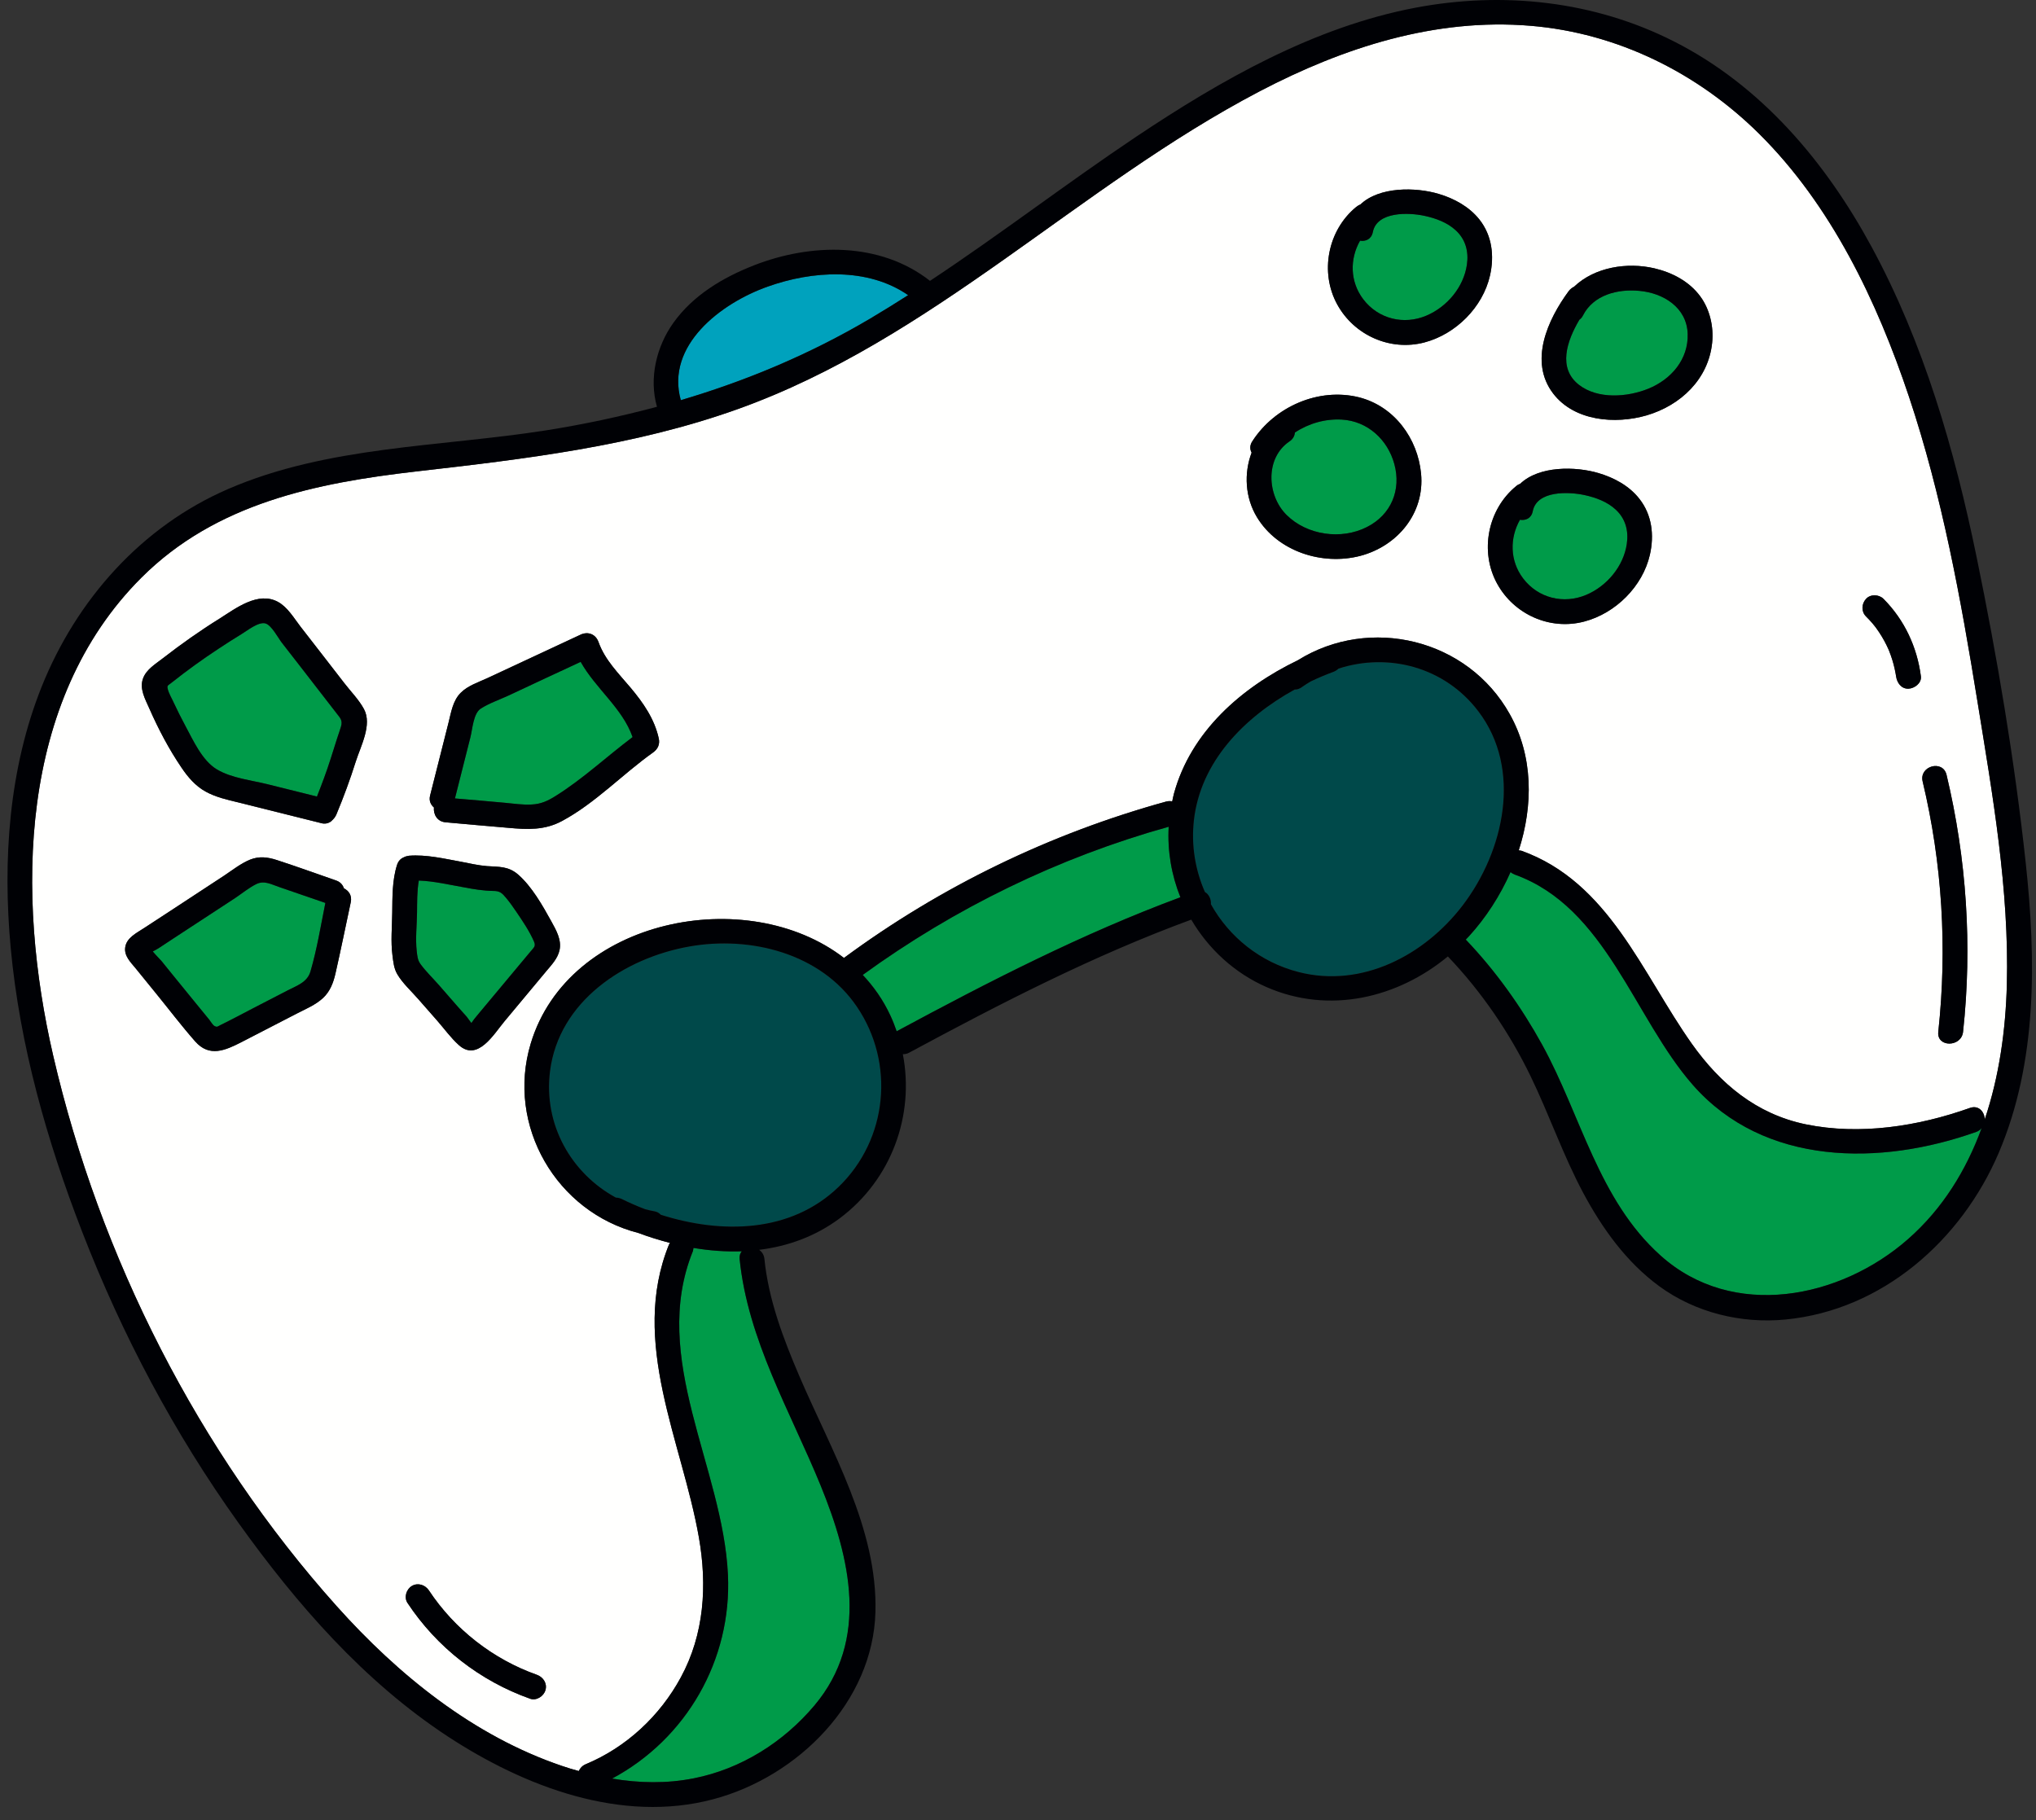
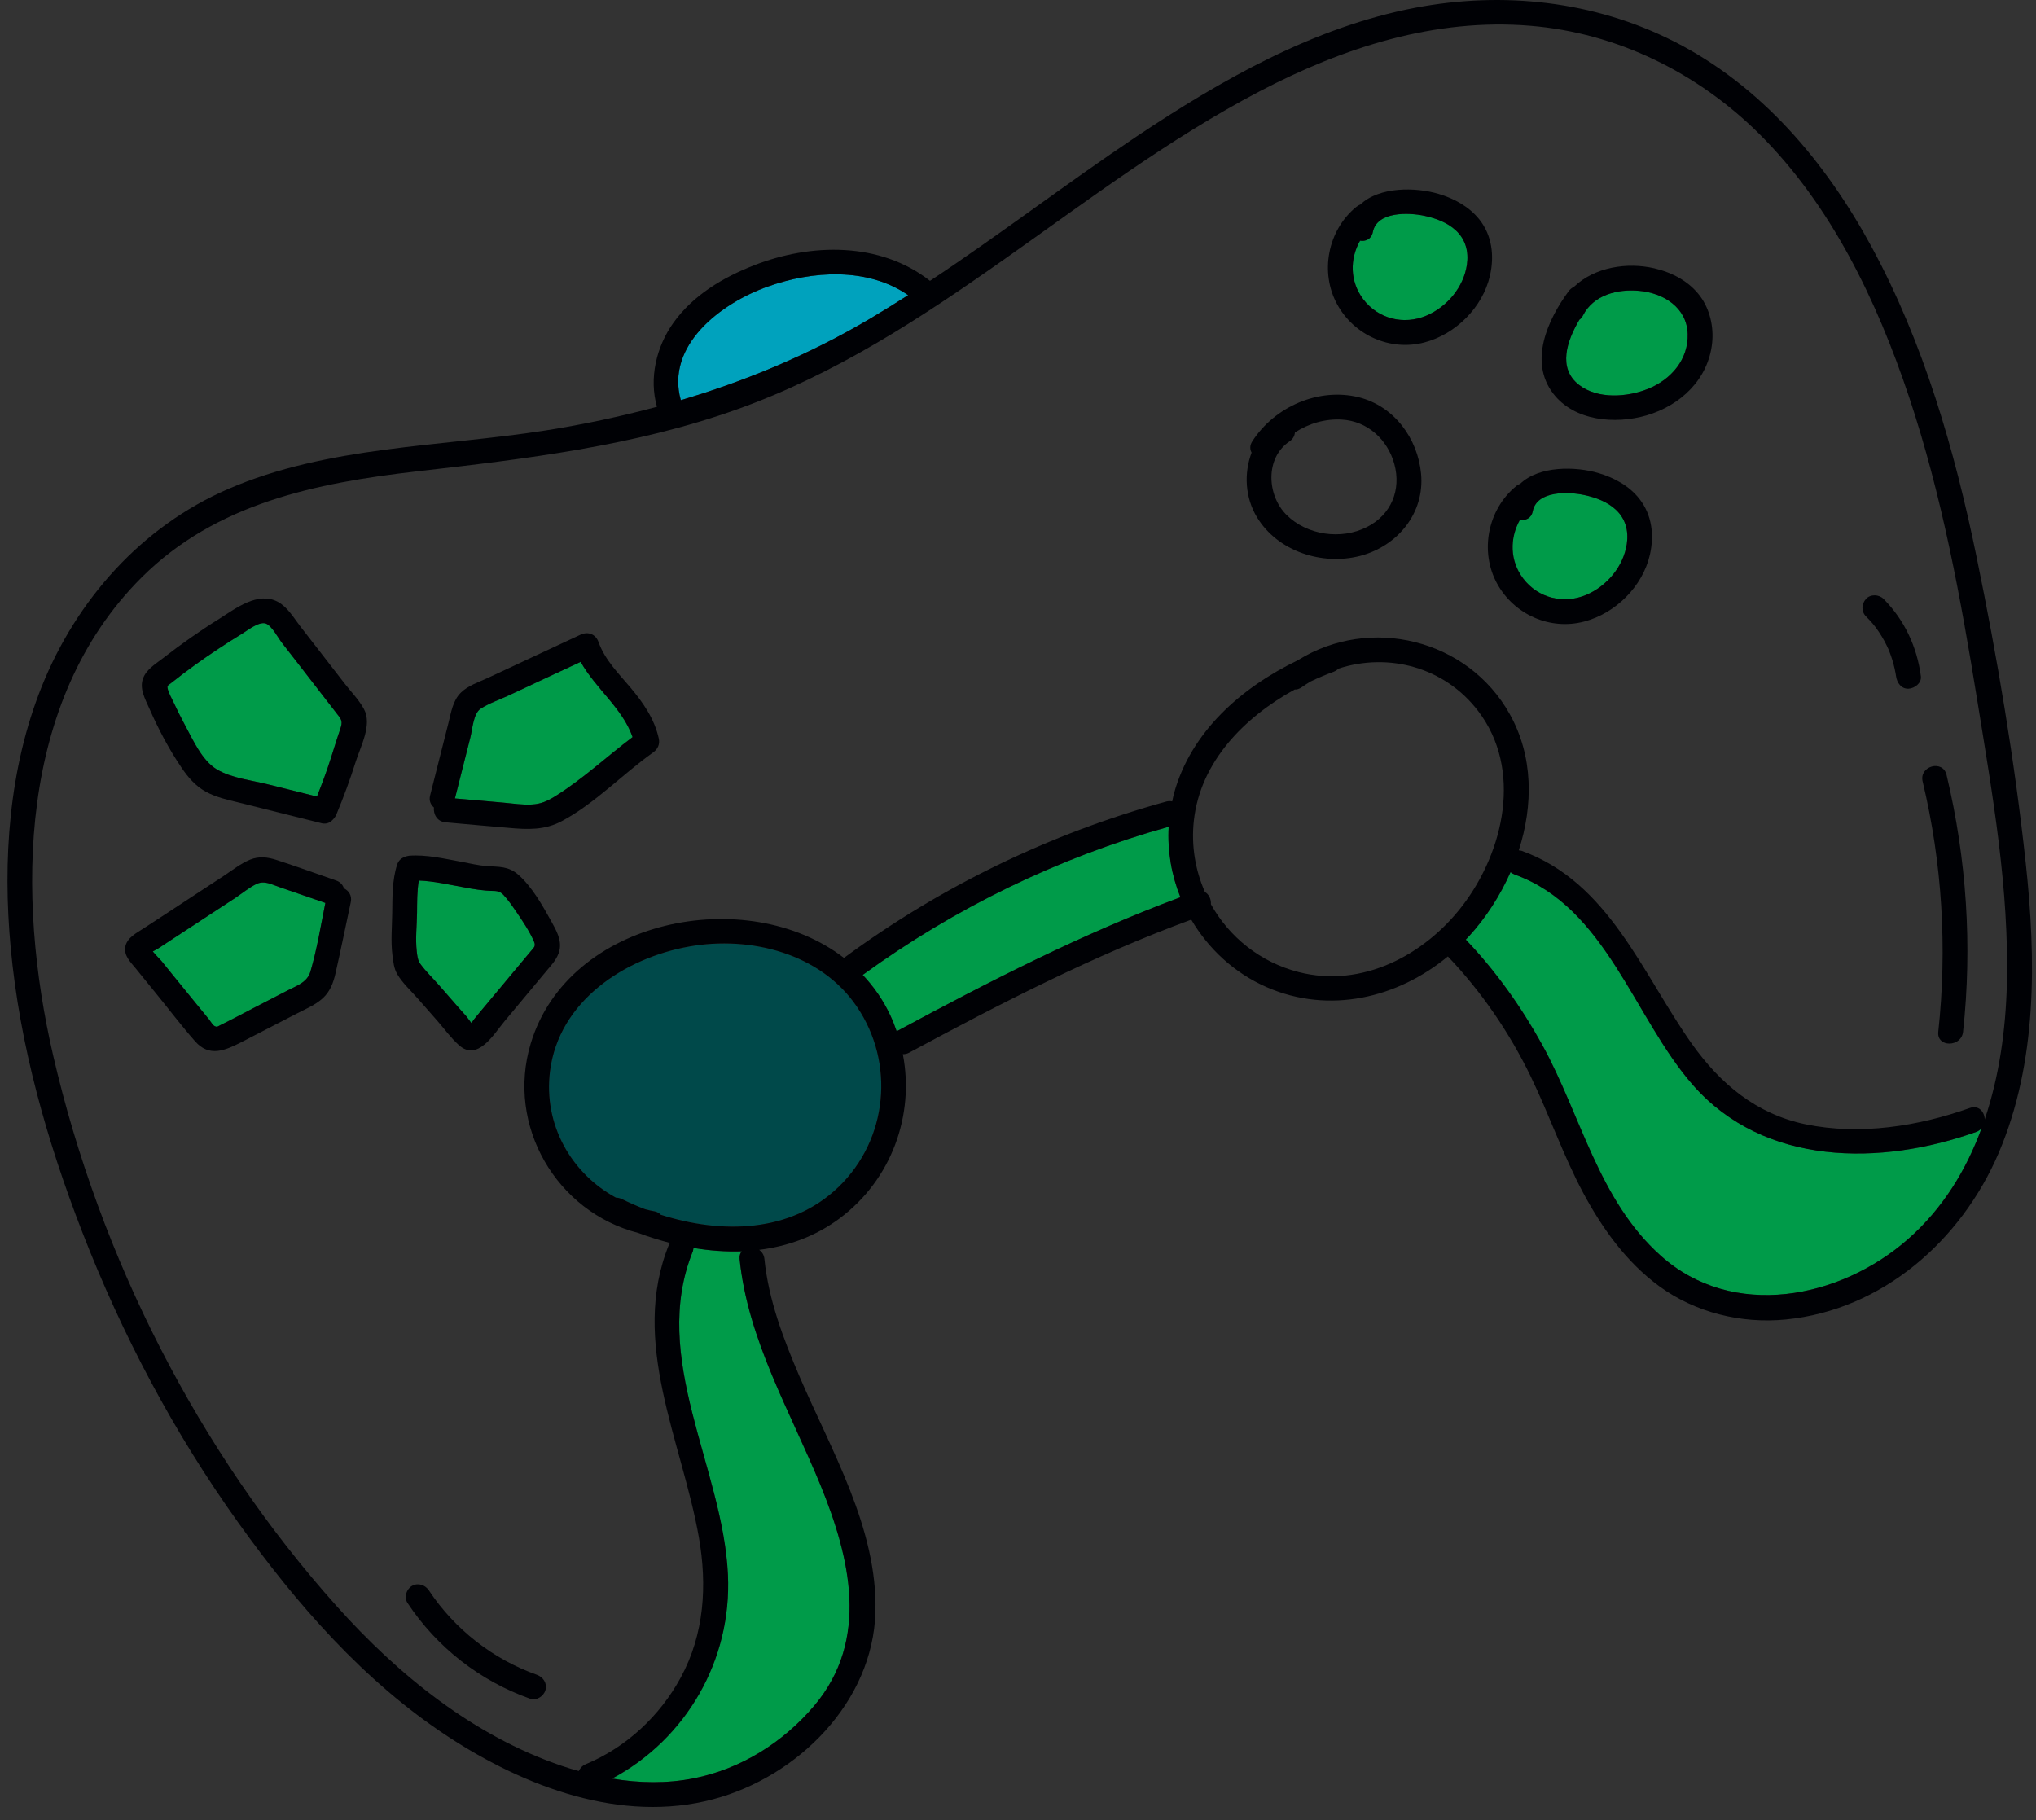
<svg xmlns="http://www.w3.org/2000/svg" width="151px" height="135px" viewBox="0 0 151 135" version="1.1">
  <rect x="0" y="0" width="151" height="135" fill="#333333" stroke="none" />
  <title>game1-items1-1</title>
  <g id="Page-1" stroke="none" stroke-width="1" fill="none" fill-rule="evenodd">
    <g id="game1-items1-1" transform="translate(0.555, 0)">
      <path d="M21.747,49.472 C21.278,48.872 20.809,48.262 20.34,47.662 C20.07,47.312 19.582,46.372 19.135,46.242 C18.615,46.092 17.766,46.792 17.356,47.032 C16.773,47.392 16.198,47.752 15.631,48.132 C14.449,48.912 13.294,49.742 12.189,50.622 C11.912,50.852 11.82,50.812 11.883,51.092 C11.96,51.432 12.184,51.792 12.332,52.122 C12.598,52.692 12.882,53.262 13.184,53.822 C13.768,54.902 14.429,56.402 15.519,57.062 C16.611,57.722 18.116,57.872 19.337,58.182 C20.542,58.482 21.747,58.782 22.952,59.082 C23.321,58.152 23.669,57.222 23.974,56.262 C24.132,55.772 24.285,55.272 24.443,54.782 C24.538,54.492 24.644,54.192 24.733,53.902 C24.876,53.422 24.678,53.262 24.387,52.882 C23.509,51.742 22.627,50.612 21.747,49.472 Z" id="Fill-2" fill="#009B49" />
      <path d="M18.458,65.572 C17.91,65.842 17.391,66.272 16.882,66.612 C15.771,67.332 14.661,68.062 13.55,68.792 C13.057,69.122 12.563,69.442 12.07,69.762 C11.782,69.952 11.494,70.142 11.206,70.332 C11.105,70.402 10.935,70.482 10.776,70.572 C10.995,70.842 11.286,71.122 11.423,71.282 C11.695,71.622 11.967,71.952 12.24,72.292 C12.845,73.032 13.45,73.772 14.056,74.522 C14.358,74.892 14.659,75.262 14.964,75.632 C15.078,75.772 15.212,76.032 15.37,76.112 C15.548,76.202 15.575,76.142 15.795,76.032 C16.613,75.632 17.414,75.202 18.222,74.782 C19.074,74.342 19.926,73.902 20.777,73.462 C21.47,73.102 22.236,72.862 22.472,72.052 C22.955,70.402 23.234,68.672 23.576,66.972 C22.443,66.582 21.309,66.192 20.176,65.802 C19.578,65.602 19.053,65.282 18.458,65.572 Z" id="Fill-3" fill="#009B49" />
      <path d="M37.753,67.652 C37.508,67.292 37.259,66.932 36.981,66.602 C36.676,66.232 36.512,66.082 36.028,66.082 C35.287,66.072 34.565,65.952 33.836,65.812 C32.748,65.622 31.624,65.352 30.506,65.312 C30.369,66.102 30.383,66.912 30.374,67.702 C30.363,68.642 30.245,69.622 30.353,70.562 C30.394,70.912 30.42,71.222 30.626,71.502 C31.026,72.052 31.537,72.542 31.985,73.052 C32.465,73.602 32.945,74.152 33.425,74.702 C33.639,74.942 33.852,75.182 34.065,75.422 C34.148,75.522 34.275,75.722 34.406,75.882 C34.488,75.762 34.569,75.642 34.61,75.592 C34.742,75.432 34.874,75.272 35.006,75.112 C35.323,74.732 35.64,74.352 35.958,73.972 C36.592,73.212 37.226,72.452 37.86,71.692 C38.177,71.312 38.496,70.932 38.812,70.552 C39.03,70.282 39.198,70.192 39.055,69.852 C38.723,69.082 38.223,68.342 37.753,67.652 Z" id="Fill-4" fill="#009B49" />
      <path d="M124.994,80.472 C120.626,75.492 118.554,67.302 111.792,64.872 C111.665,64.822 111.563,64.762 111.476,64.682 C110.702,66.442 109.638,68.082 108.385,69.452 L108.154,69.692 C110.371,72.012 112.277,74.692 113.821,77.492 C116.703,82.732 117.988,89.002 122.607,93.132 C127.958,97.932 135.929,96.332 140.963,91.902 C143.531,89.642 145.272,86.792 146.414,83.672 C146.315,83.792 146.194,83.892 146.024,83.952 C138.934,86.482 130.293,86.512 124.994,80.472 Z" id="Fill-5" fill="#009B49" />
-       <path d="M98.963,31.122 C97.737,31.052 96.502,31.402 95.483,32.082 C95.458,32.332 95.336,32.572 95.076,32.742 C93.251,33.982 93.411,36.752 94.86,38.192 C96.38,39.702 98.919,40.062 100.821,39.092 C102.625,38.182 103.384,36.332 102.854,34.412 C102.356,32.602 100.869,31.232 98.963,31.122 Z" id="Fill-6" fill="#009B49" />
      <path d="M63.965,23.642 C64.921,23.072 65.864,22.492 66.799,21.892 C63.787,19.812 59.699,20.072 56.369,21.262 C52.904,22.492 48.8,25.622 49.937,29.682 C54.808,28.242 59.493,26.282 63.965,23.642 Z" id="Fill-7" fill="#00A2BD" />
-       <path d="M109.075,52.742 C106.575,49.462 102.403,48.392 98.715,49.592 C98.623,49.682 98.509,49.762 98.365,49.822 C97.794,50.032 97.222,50.272 96.655,50.542 C96.429,50.672 96.204,50.822 95.987,50.972 C95.808,51.102 95.631,51.152 95.467,51.142 C91.717,53.212 88.466,56.502 87.987,60.872 C87.784,62.732 88.097,64.542 88.807,66.162 C89.108,66.332 89.278,66.702 89.253,67.072 C90.609,69.502 92.913,71.372 95.761,72.102 C100.446,73.302 105.087,70.862 107.912,67.172 C111,63.132 112.366,57.052 109.075,52.742 Z" id="Fill-8" fill="#00494A" />
      <path d="M54.457,92.812 C53.269,92.852 52.069,92.762 50.879,92.562 L50.837,92.792 C47.608,100.742 53.061,108.832 53.433,116.802 C53.728,123.132 50.339,128.982 44.841,131.922 C46.848,132.262 48.898,132.302 50.902,131.902 C54.401,131.212 57.553,129.222 59.845,126.502 C63.947,121.632 62.506,115.572 60.311,110.192 C58.067,104.702 54.902,99.382 54.298,93.372 C54.274,93.132 54.346,92.952 54.457,92.812 Z" id="Fill-9" fill="#009B49" />
      <path d="M50.578,70.202 C45.76,71.052 40.891,74.262 40.237,79.452 C39.737,83.422 41.815,87.032 45.124,88.832 C45.256,88.832 45.394,88.862 45.535,88.922 C46.101,89.202 46.693,89.462 47.297,89.692 C47.532,89.752 47.768,89.812 48.01,89.852 C48.211,89.892 48.346,89.992 48.453,90.102 C52.948,91.532 58.081,91.472 61.643,88.032 C65.289,84.512 65.838,78.842 62.991,74.662 C60.306,70.702 55.092,69.402 50.578,70.202 Z" id="Fill-10" fill="#00494A" />
      <path d="M63.429,72.312 C64.241,73.172 64.94,74.162 65.474,75.312 C65.656,75.702 65.809,76.092 65.947,76.492 C72.778,72.812 79.707,69.252 86.99,66.552 C86.329,64.912 86.02,63.122 86.121,61.322 C77.957,63.602 70.287,67.332 63.429,72.312 Z" id="Fill-11" fill="#009B49" />
      <path d="M37.152,51.592 C36.484,51.902 35.716,52.162 35.098,52.562 C34.552,52.912 34.485,54.082 34.336,54.672 C33.953,56.182 33.569,57.702 33.186,59.222 C34.409,59.322 35.632,59.432 36.855,59.542 C37.521,59.602 38.21,59.712 38.879,59.672 C39.562,59.642 40.078,59.402 40.648,59.042 C42.682,57.772 44.443,56.112 46.361,54.672 C45.617,52.532 43.616,51.072 42.51,49.092 C40.725,49.922 38.937,50.752 37.152,51.592 Z" id="Fill-12" fill="#009B49" />
      <path d="M121.014,21.572 C119.416,21.422 117.63,21.872 116.849,23.392 C116.777,23.542 116.685,23.642 116.582,23.712 C115.655,25.282 114.957,27.302 116.546,28.542 C117.951,29.632 120.138,29.462 121.692,28.832 C123.389,28.142 124.675,26.652 124.612,24.762 C124.548,22.812 122.82,21.732 121.014,21.572 Z" id="Fill-13" fill="#009B49" />
      <path d="M116.966,36.722 C115.784,36.462 113.424,36.372 113.121,37.922 C113.017,38.452 112.586,38.622 112.173,38.552 C111.408,39.902 111.409,41.592 112.414,42.912 C113.529,44.372 115.417,44.832 117.091,44.122 C118.624,43.472 119.855,42.002 120.098,40.342 C120.239,39.372 120.003,38.472 119.279,37.802 C118.647,37.212 117.794,36.902 116.966,36.722 Z" id="Fill-14" fill="#009B49" />
-       <path d="M145.036,76.532 C144.91,77.692 143.071,77.702 143.198,76.532 C143.871,70.312 143.492,64.042 142.038,57.962 C141.763,56.812 143.536,56.322 143.811,57.472 C145.301,63.712 145.727,70.152 145.036,76.532 Z M140.988,51.082 C140.447,51.102 140.131,50.632 140.069,50.162 C140.094,50.352 140.067,50.152 140.061,50.122 L140.033,49.952 C140.011,49.832 139.987,49.712 139.96,49.592 C139.911,49.372 139.855,49.162 139.79,48.952 C139.722,48.732 139.644,48.512 139.558,48.292 L139.524,48.212 L139.49,48.132 C139.445,48.032 139.398,47.932 139.349,47.832 C139.141,47.412 138.899,47.012 138.627,46.632 L138.53,46.502 L138.524,46.492 L138.523,46.492 L138.314,46.232 C138.162,46.062 138.003,45.882 137.838,45.722 C137.475,45.362 137.5,44.792 137.838,44.422 C138.173,44.052 138.798,44.082 139.138,44.422 C140.691,45.982 141.625,47.992 141.908,50.162 C141.974,50.672 141.433,51.062 140.988,51.082 Z M126.427,25.422 C126.152,28.122 124.091,30.072 121.557,30.812 C119.237,31.482 116.211,31.242 114.639,29.192 C112.815,26.812 114.228,23.712 115.781,21.602 C115.892,21.452 116.036,21.342 116.192,21.262 C117.711,19.812 120.118,19.432 122.142,19.902 C123.464,20.212 124.729,20.872 125.545,21.982 C126.259,22.952 126.548,24.232 126.427,25.422 Z M121.808,41.152 C121.27,43.502 119.263,45.492 116.937,46.102 C114.407,46.772 111.737,45.582 110.48,43.292 C109.173,40.912 109.773,37.802 111.874,36.072 C111.972,35.982 112.08,35.922 112.192,35.882 C113.593,34.542 116.294,34.582 118.004,35.092 C119.154,35.432 120.27,36.032 121.024,36.992 C121.966,38.182 122.141,39.692 121.808,41.152 Z M105.078,25.402 C102.548,26.062 99.878,24.872 98.621,22.582 C97.314,20.202 97.914,17.092 100.015,15.362 C100.113,15.282 100.221,15.212 100.333,15.172 C101.734,13.832 104.435,13.872 106.145,14.382 C107.295,14.722 108.411,15.332 109.165,16.282 C110.107,17.472 110.282,18.982 109.949,20.442 C109.411,22.802 107.404,24.792 105.078,25.402 Z M100.325,41.232 C97.511,41.962 94.211,40.912 92.667,38.362 C91.788,36.912 91.688,35.112 92.271,33.572 C92.14,33.332 92.125,33.032 92.323,32.732 C93.978,30.162 97.243,28.722 100.246,29.472 C102.86,30.142 104.589,32.522 104.839,35.132 C105.118,38.062 103.098,40.502 100.325,41.232 Z M47.881,55.812 C45.6,57.432 43.607,59.562 41.135,60.892 C39.842,61.592 38.562,61.532 37.146,61.402 C35.594,61.272 34.042,61.132 32.491,60.992 C31.858,60.942 31.577,60.382 31.627,59.892 C31.391,59.692 31.245,59.392 31.344,59.002 C31.798,57.202 32.252,55.412 32.707,53.612 C32.904,52.832 33.031,51.952 33.63,51.372 C34.152,50.852 34.934,50.602 35.583,50.302 C37.883,49.222 40.19,48.162 42.488,47.082 C43.051,46.812 43.627,47.032 43.838,47.632 C44.307,48.952 45.333,49.962 46.215,51.012 C47.154,52.132 47.983,53.322 48.303,54.772 C48.398,55.202 48.233,55.562 47.881,55.812 Z M40.941,70.482 C40.804,71.102 40.347,71.572 39.953,72.042 C38.923,73.272 37.892,74.512 36.861,75.752 C36.075,76.692 34.861,78.792 33.459,77.502 C32.884,76.982 32.399,76.312 31.885,75.722 C31.405,75.172 30.925,74.632 30.445,74.082 C29.938,73.502 29.306,72.932 28.911,72.262 C28.656,71.832 28.615,71.342 28.552,70.862 C28.416,69.812 28.523,68.752 28.535,67.702 C28.55,66.532 28.529,65.282 28.892,64.152 C28.984,63.862 29.169,63.682 29.386,63.592 C29.498,63.532 29.628,63.492 29.778,63.472 C31.069,63.372 32.4,63.692 33.663,63.922 C34.287,64.042 34.928,64.192 35.563,64.242 C36.454,64.302 37.144,64.242 37.865,64.862 C38.897,65.762 39.682,67.162 40.335,68.342 C40.692,68.992 41.111,69.712 40.941,70.482 Z M39.259,124.222 C39.729,124.392 40.041,124.852 39.901,125.352 C39.776,125.812 39.238,126.162 38.77,126.002 C35.045,124.682 31.846,122.192 29.665,118.892 C29.39,118.472 29.584,117.872 29.995,117.632 C30.44,117.372 30.979,117.552 31.253,117.962 C33.156,120.842 36.005,123.072 39.259,124.222 Z M25.829,56.492 C25.409,57.822 24.931,59.122 24.392,60.412 C24.312,60.602 24.187,60.752 24.038,60.882 L23.973,60.942 C23.776,61.072 23.535,61.132 23.261,61.052 C21.221,60.542 19.181,60.032 17.14,59.522 C16.308,59.322 15.451,59.132 14.692,58.712 C13.935,58.292 13.381,57.642 12.903,56.932 C11.973,55.562 11.189,54.072 10.521,52.552 C10.213,51.852 9.767,51.082 10.057,50.312 C10.305,49.642 10.994,49.242 11.53,48.822 C12.883,47.772 14.282,46.782 15.732,45.882 C16.931,45.122 18.589,43.842 20.058,44.642 C20.776,45.032 21.241,45.842 21.727,46.472 C22.256,47.152 22.784,47.832 23.311,48.512 C23.869,49.232 24.426,49.952 24.983,50.672 C25.461,51.292 26.066,51.902 26.437,52.592 C27.064,53.752 26.194,55.342 25.829,56.492 Z M25.461,66.912 C25.083,68.672 24.727,70.442 24.326,72.202 C24.169,72.892 23.925,73.542 23.394,74.032 C22.839,74.542 22.11,74.842 21.45,75.182 C20.087,75.882 18.725,76.592 17.362,77.292 C16.153,77.912 14.973,78.442 13.919,77.242 C12.915,76.102 11.991,74.882 11.031,73.702 C10.516,73.072 10.002,72.442 9.487,71.802 C9.124,71.362 8.646,70.902 8.731,70.272 C8.83,69.542 9.6,69.192 10.154,68.822 C10.812,68.392 11.471,67.962 12.129,67.532 C13.445,66.662 14.761,65.802 16.077,64.942 C16.693,64.532 17.308,64.042 17.992,63.762 C18.665,63.492 19.298,63.572 19.976,63.792 C21.453,64.272 22.914,64.802 24.382,65.312 C24.695,65.422 24.87,65.642 24.953,65.892 C25.303,66.062 25.565,66.422 25.461,66.912 Z M141.024,29.422 C138.656,22.342 135.256,15.212 129.891,9.902 C125.332,5.392 119.377,2.442 112.954,1.912 C105.882,1.322 99.089,3.522 92.887,6.762 C79.441,13.792 68.607,25.182 54.138,30.352 C46.472,33.092 38.408,34.042 30.368,34.962 C22.879,35.822 15.469,37.322 9.936,42.842 C0.767,51.992 0.651,66.472 3.39,78.302 C6.852,93.262 14.164,107.682 24.405,119.122 C28.976,124.232 34.549,128.752 41.12,130.982 C41.533,131.122 41.95,131.252 42.371,131.362 C42.462,131.152 42.632,130.962 42.895,130.852 C45.899,129.602 48.39,127.272 49.935,124.422 C51.679,121.212 51.903,117.602 51.28,114.042 C50.033,106.922 46.126,99.542 49.064,92.302 L49.139,92.192 C48.341,91.982 47.554,91.742 46.788,91.452 C40.726,89.902 36.967,83.502 38.806,77.402 C41.6,68.122 54.852,65.512 62.038,71.052 C69.219,65.752 77.337,61.822 85.941,59.452 C86.104,59.412 86.249,59.412 86.382,59.442 C86.424,59.252 86.457,59.062 86.509,58.872 C87.763,54.272 91.515,50.992 95.702,48.972 C101.041,45.642 108.298,47.382 111.418,52.972 C113.165,56.092 113.162,59.732 112.084,63.072 L112.281,63.102 C118.778,65.432 121.228,72.202 124.914,77.412 C127.026,80.392 129.707,82.632 133.356,83.392 C137.382,84.222 141.708,83.542 145.535,82.182 C146.203,81.942 146.633,82.482 146.642,83.032 C147.721,79.832 148.195,76.392 148.283,73.042 C148.467,65.982 147.225,58.972 146.103,52.032 C144.871,44.412 143.479,36.772 141.024,29.422 Z" id="Fill-15" fill="#FFFFFE" />
      <path d="M105.107,16.012 C103.925,15.752 101.565,15.672 101.262,17.212 C101.158,17.742 100.727,17.922 100.314,17.852 C99.549,19.192 99.55,20.882 100.555,22.202 C101.67,23.662 103.558,24.122 105.232,23.412 C106.765,22.762 107.996,21.302 108.239,19.632 C108.38,18.662 108.143,17.762 107.42,17.092 C106.788,16.502 105.935,16.192 105.107,16.012 Z" id="Fill-16" fill="#009B49" />
      <path d="M148.283,73.042 C148.195,76.392 147.721,79.832 146.642,83.032 C146.633,82.482 146.203,81.942 145.535,82.182 C141.708,83.542 137.382,84.222 133.356,83.392 C129.707,82.632 127.026,80.392 124.914,77.412 C121.228,72.202 118.778,65.432 112.281,63.102 L112.084,63.072 C113.162,59.732 113.165,56.092 111.418,52.972 C108.298,47.382 101.041,45.642 95.702,48.972 C91.515,50.992 87.763,54.272 86.509,58.872 C86.457,59.062 86.424,59.252 86.382,59.442 C86.249,59.412 86.104,59.412 85.941,59.452 C77.337,61.822 69.219,65.752 62.038,71.052 C54.852,65.512 41.6,68.122 38.806,77.402 C36.967,83.502 40.726,89.902 46.788,91.452 C47.554,91.742 48.341,91.982 49.139,92.192 L49.064,92.302 C46.126,99.542 50.033,106.922 51.28,114.042 C51.903,117.602 51.679,121.212 49.935,124.422 C48.39,127.272 45.899,129.602 42.895,130.852 C42.632,130.962 42.462,131.152 42.371,131.362 C41.95,131.252 41.533,131.122 41.12,130.982 C34.549,128.752 28.976,124.232 24.405,119.122 C14.164,107.682 6.852,93.262 3.39,78.302 C0.651,66.472 0.767,51.992 9.936,42.842 C15.469,37.322 22.879,35.822 30.368,34.962 C38.408,34.042 46.472,33.092 54.138,30.352 C68.607,25.182 79.441,13.792 92.887,6.762 C99.089,3.522 105.882,1.322 112.954,1.912 C119.377,2.442 125.332,5.392 129.891,9.902 C135.256,15.212 138.656,22.342 141.024,29.422 C143.479,36.772 144.871,44.412 146.103,52.032 C147.225,58.972 148.467,65.982 148.283,73.042 Z M140.963,91.902 C135.929,96.332 127.958,97.932 122.607,93.132 C117.988,89.002 116.703,82.732 113.821,77.492 C112.277,74.692 110.371,72.012 108.154,69.692 L108.385,69.452 C109.638,68.082 110.702,66.442 111.476,64.682 C111.563,64.762 111.665,64.822 111.792,64.872 C118.554,67.302 120.626,75.492 124.994,80.472 C130.293,86.512 138.934,86.482 146.024,83.952 C146.194,83.892 146.315,83.792 146.414,83.672 C145.272,86.792 143.531,89.642 140.963,91.902 Z M95.761,72.102 C92.913,71.372 90.609,69.502 89.253,67.072 C89.278,66.702 89.108,66.332 88.807,66.162 C88.097,64.542 87.784,62.732 87.987,60.872 C88.466,56.502 91.717,53.212 95.467,51.142 C95.631,51.152 95.808,51.102 95.987,50.972 C96.204,50.822 96.429,50.672 96.655,50.542 C97.222,50.272 97.794,50.032 98.365,49.822 C98.509,49.762 98.623,49.682 98.715,49.592 C102.403,48.392 106.575,49.462 109.075,52.742 C112.366,57.052 111,63.132 107.912,67.172 C105.087,70.862 100.446,73.302 95.761,72.102 Z M65.947,76.492 C65.809,76.092 65.656,75.702 65.474,75.312 C64.94,74.162 64.241,73.172 63.429,72.312 C70.287,67.332 77.957,63.602 86.121,61.322 C86.02,63.122 86.329,64.912 86.99,66.552 C79.707,69.252 72.778,72.812 65.947,76.492 Z M61.643,88.032 C58.081,91.472 52.948,91.532 48.453,90.102 C48.346,89.992 48.211,89.892 48.01,89.852 C47.768,89.812 47.532,89.752 47.297,89.692 C46.693,89.462 46.101,89.202 45.535,88.922 C45.394,88.862 45.256,88.832 45.124,88.832 C41.815,87.032 39.737,83.422 40.237,79.452 C40.891,74.262 45.76,71.052 50.578,70.202 C55.092,69.402 60.306,70.702 62.991,74.662 C65.838,78.842 65.289,84.512 61.643,88.032 Z M60.311,110.192 C62.506,115.572 63.947,121.632 59.845,126.502 C57.553,129.222 54.401,131.212 50.902,131.902 C48.898,132.302 46.848,132.262 44.841,131.922 C50.339,128.982 53.728,123.132 53.433,116.802 C53.061,108.832 47.608,100.742 50.837,92.792 L50.879,92.562 C52.069,92.762 53.269,92.852 54.457,92.812 C54.346,92.952 54.274,93.132 54.298,93.372 C54.902,99.382 58.067,104.702 60.311,110.192 Z M56.369,21.262 C59.699,20.072 63.787,19.812 66.799,21.892 C65.864,22.492 64.921,23.072 63.965,23.642 C59.493,26.282 54.808,28.242 49.937,29.682 C48.8,25.622 52.904,22.492 56.369,21.262 Z M149.682,63.992 C148.861,56.402 147.576,48.782 146.037,41.302 C144.404,33.362 142.128,25.462 138.248,18.302 C134.833,12.002 130.072,6.352 123.593,3.072 C117.661,0.062 110.922,-0.658 104.421,0.572 C96.89,2.002 90.007,5.932 83.708,10.142 C78.54,13.602 73.601,17.402 68.419,20.832 C64.723,17.932 59.595,18.022 55.359,19.682 C53.061,20.582 50.857,21.892 49.395,23.932 C48.119,25.712 47.567,28.062 48.169,30.172 C45.476,30.892 42.732,31.482 39.929,31.922 C32.096,33.152 23.745,33.072 16.362,36.272 C9.94,39.052 5.124,44.482 2.54,50.922 C0.095,57.022 -0.364,63.812 0.238,70.302 C0.91,77.532 2.92,84.612 5.541,91.372 C8.502,99.012 12.362,106.302 17.134,112.962 C21.454,118.992 26.418,124.702 32.663,128.802 C38.339,132.522 45.525,135.272 52.35,133.452 C58.602,131.792 64.193,126.252 64.372,119.562 C64.539,113.372 61.091,107.582 58.73,102.072 C57.542,99.302 56.441,96.402 56.137,93.372 C56.106,93.072 55.953,92.852 55.75,92.702 C57.872,92.442 59.918,91.712 61.728,90.362 C65.565,87.492 67.282,82.722 66.404,78.192 C66.552,78.192 66.707,78.172 66.867,78.082 C73.66,74.422 80.544,70.872 87.795,68.212 C89.064,70.372 90.989,72.172 93.392,73.222 C98.028,75.242 103.087,74.032 106.825,70.942 C109.304,73.532 111.394,76.592 112.955,79.812 C114.339,82.662 115.364,85.672 116.865,88.482 C118.28,91.122 120.062,93.612 122.502,95.402 C125.182,97.362 128.583,98.192 131.874,97.872 C139.062,97.172 144.914,91.992 147.68,85.512 C150.556,78.772 150.456,71.152 149.682,63.992 Z" id="Fill-17" fill="#000105" />
      <path d="M40.648,59.042 C40.078,59.402 39.562,59.642 38.879,59.672 C38.21,59.712 37.521,59.602 36.855,59.542 C35.632,59.432 34.409,59.322 33.186,59.222 C33.569,57.702 33.953,56.182 34.336,54.672 C34.485,54.082 34.552,52.912 35.098,52.562 C35.716,52.162 36.484,51.902 37.152,51.592 C38.937,50.752 40.725,49.922 42.51,49.092 C43.616,51.072 45.617,52.532 46.361,54.672 C44.443,56.112 42.682,57.772 40.648,59.042 Z M46.215,51.012 C45.333,49.962 44.307,48.952 43.838,47.632 C43.627,47.032 43.051,46.812 42.488,47.082 C40.19,48.162 37.883,49.222 35.583,50.302 C34.934,50.602 34.152,50.852 33.63,51.372 C33.031,51.952 32.904,52.832 32.707,53.612 C32.252,55.412 31.798,57.202 31.344,59.002 C31.245,59.392 31.391,59.692 31.627,59.892 C31.577,60.382 31.858,60.942 32.491,60.992 C34.042,61.132 35.594,61.272 37.146,61.402 C38.562,61.532 39.842,61.592 41.135,60.892 C43.607,59.562 45.6,57.432 47.881,55.812 C48.233,55.562 48.398,55.202 48.303,54.772 C47.983,53.322 47.154,52.132 46.215,51.012 Z" id="Fill-18" fill="#000105" />
      <path d="M24.733,53.902 C24.644,54.192 24.538,54.492 24.443,54.782 C24.285,55.272 24.132,55.772 23.974,56.262 C23.669,57.222 23.321,58.152 22.952,59.082 C21.747,58.782 20.542,58.482 19.337,58.182 C18.116,57.872 16.611,57.722 15.519,57.062 C14.429,56.402 13.768,54.902 13.184,53.822 C12.882,53.262 12.598,52.692 12.332,52.122 C12.184,51.792 11.96,51.432 11.883,51.092 C11.82,50.812 11.912,50.852 12.189,50.622 C13.294,49.742 14.449,48.912 15.631,48.132 C16.198,47.752 16.773,47.392 17.356,47.032 C17.766,46.792 18.615,46.092 19.135,46.242 C19.582,46.372 20.07,47.312 20.34,47.662 C20.809,48.262 21.278,48.872 21.747,49.472 C22.627,50.612 23.509,51.742 24.387,52.882 C24.678,53.262 24.876,53.422 24.733,53.902 Z M24.983,50.672 C24.426,49.952 23.869,49.232 23.311,48.512 C22.784,47.832 22.256,47.152 21.727,46.472 C21.241,45.842 20.776,45.032 20.058,44.642 C18.589,43.842 16.931,45.122 15.732,45.882 C14.282,46.782 12.883,47.772 11.53,48.822 C10.994,49.242 10.305,49.642 10.057,50.312 C9.767,51.082 10.213,51.852 10.521,52.552 C11.189,54.072 11.973,55.562 12.903,56.932 C13.381,57.642 13.935,58.292 14.692,58.712 C15.451,59.132 16.308,59.322 17.14,59.522 C19.181,60.032 21.221,60.542 23.261,61.052 C23.535,61.132 23.776,61.072 23.973,60.942 L24.038,60.882 C24.187,60.752 24.312,60.602 24.392,60.412 C24.931,59.122 25.409,57.822 25.829,56.492 C26.194,55.342 27.064,53.752 26.437,52.592 C26.066,51.902 25.461,51.292 24.983,50.672 Z" id="Fill-19" fill="#000105" />
      <path d="M22.472,72.052 C22.236,72.862 21.47,73.102 20.777,73.462 C19.926,73.902 19.074,74.342 18.222,74.782 C17.414,75.202 16.613,75.632 15.795,76.032 C15.575,76.142 15.548,76.202 15.37,76.112 C15.212,76.032 15.078,75.772 14.964,75.632 C14.659,75.262 14.358,74.892 14.056,74.522 C13.45,73.772 12.845,73.032 12.24,72.292 C11.967,71.952 11.695,71.622 11.423,71.282 C11.286,71.122 10.995,70.842 10.776,70.572 C10.935,70.482 11.105,70.402 11.206,70.332 C11.494,70.142 11.782,69.952 12.07,69.762 C12.563,69.442 13.057,69.122 13.55,68.792 C14.661,68.062 15.771,67.332 16.882,66.612 C17.391,66.272 17.91,65.842 18.458,65.572 C19.053,65.282 19.578,65.602 20.176,65.802 C21.309,66.192 22.443,66.582 23.576,66.972 C23.234,68.672 22.955,70.402 22.472,72.052 Z M24.953,65.892 C24.87,65.642 24.695,65.422 24.382,65.312 C22.914,64.802 21.453,64.272 19.976,63.792 C19.298,63.572 18.665,63.492 17.992,63.762 C17.308,64.042 16.693,64.532 16.077,64.942 C14.761,65.802 13.445,66.662 12.129,67.532 C11.471,67.962 10.812,68.392 10.154,68.822 C9.6,69.192 8.83,69.542 8.731,70.272 C8.646,70.902 9.124,71.362 9.487,71.802 C10.002,72.442 10.516,73.072 11.031,73.702 C11.991,74.882 12.915,76.102 13.919,77.242 C14.973,78.442 16.153,77.912 17.362,77.292 C18.725,76.592 20.087,75.882 21.45,75.182 C22.11,74.842 22.839,74.542 23.394,74.032 C23.925,73.542 24.169,72.892 24.326,72.202 C24.727,70.442 25.083,68.672 25.461,66.912 C25.565,66.422 25.303,66.062 24.953,65.892 Z" id="Fill-20" fill="#000105" />
      <path d="M38.812,70.552 C38.496,70.932 38.177,71.312 37.86,71.692 C37.226,72.452 36.592,73.212 35.958,73.972 C35.64,74.352 35.323,74.732 35.006,75.112 C34.874,75.272 34.742,75.432 34.61,75.592 C34.569,75.642 34.488,75.762 34.406,75.882 C34.275,75.722 34.148,75.522 34.065,75.422 C33.852,75.182 33.639,74.942 33.425,74.702 C32.945,74.152 32.465,73.602 31.985,73.052 C31.537,72.542 31.026,72.052 30.626,71.502 C30.42,71.222 30.394,70.912 30.353,70.562 C30.245,69.622 30.363,68.642 30.374,67.702 C30.383,66.912 30.369,66.102 30.506,65.312 C31.624,65.352 32.748,65.622 33.836,65.812 C34.565,65.952 35.287,66.072 36.028,66.082 C36.512,66.082 36.676,66.232 36.981,66.602 C37.259,66.932 37.508,67.292 37.753,67.652 C38.223,68.342 38.723,69.082 39.055,69.852 C39.198,70.192 39.03,70.282 38.812,70.552 Z M37.865,64.862 C37.144,64.242 36.454,64.302 35.563,64.242 C34.928,64.192 34.287,64.042 33.663,63.922 C32.4,63.692 31.069,63.372 29.778,63.472 C29.628,63.492 29.498,63.532 29.386,63.592 C29.169,63.682 28.984,63.862 28.892,64.152 C28.529,65.282 28.55,66.532 28.535,67.702 C28.523,68.752 28.416,69.812 28.552,70.862 C28.615,71.342 28.656,71.832 28.911,72.262 C29.306,72.932 29.938,73.502 30.445,74.082 C30.925,74.632 31.405,75.172 31.885,75.722 C32.399,76.312 32.884,76.982 33.459,77.502 C34.861,78.792 36.075,76.692 36.861,75.752 C37.892,74.512 38.923,73.272 39.953,72.042 C40.347,71.572 40.804,71.102 40.941,70.482 C41.111,69.712 40.692,68.992 40.335,68.342 C39.682,67.162 38.897,65.762 37.865,64.862 Z" id="Fill-21" fill="#000105" />
      <path d="M100.821,39.092 C98.919,40.062 96.38,39.702 94.86,38.192 C93.411,36.752 93.251,33.982 95.076,32.742 C95.336,32.572 95.458,32.332 95.483,32.082 C96.502,31.402 97.737,31.052 98.963,31.122 C100.869,31.232 102.356,32.602 102.854,34.412 C103.384,36.332 102.625,38.182 100.821,39.092 Z M100.246,29.472 C97.243,28.722 93.978,30.162 92.323,32.732 C92.125,33.032 92.14,33.332 92.271,33.572 C91.688,35.112 91.788,36.912 92.667,38.362 C94.211,40.912 97.511,41.962 100.325,41.232 C103.098,40.502 105.118,38.062 104.839,35.132 C104.589,32.522 102.86,30.142 100.246,29.472 Z" id="Fill-22" fill="#000105" />
      <path d="M121.692,28.832 C120.138,29.462 117.951,29.632 116.546,28.542 C114.957,27.302 115.655,25.282 116.582,23.712 C116.685,23.642 116.777,23.542 116.849,23.392 C117.63,21.872 119.416,21.422 121.014,21.572 C122.82,21.732 124.548,22.812 124.612,24.762 C124.675,26.652 123.389,28.142 121.692,28.832 Z M122.142,19.902 C120.118,19.432 117.711,19.812 116.192,21.262 C116.036,21.342 115.892,21.452 115.781,21.602 C114.228,23.712 112.815,26.812 114.639,29.192 C116.211,31.242 119.237,31.482 121.557,30.812 C124.091,30.072 126.152,28.122 126.427,25.422 C126.548,24.232 126.259,22.952 125.545,21.982 C124.729,20.872 123.464,20.212 122.142,19.902 Z" id="Fill-23" fill="#000105" />
      <path d="M120.098,40.342 C119.855,42.002 118.624,43.472 117.091,44.122 C115.417,44.832 113.529,44.372 112.414,42.912 C111.409,41.592 111.408,39.902 112.173,38.552 C112.586,38.622 113.017,38.452 113.121,37.922 C113.424,36.372 115.784,36.462 116.966,36.722 C117.794,36.902 118.647,37.212 119.279,37.802 C120.003,38.472 120.239,39.372 120.098,40.342 Z M118.004,35.092 C116.294,34.582 113.593,34.542 112.192,35.882 C112.08,35.922 111.972,35.982 111.874,36.072 C109.773,37.802 109.173,40.912 110.48,43.292 C111.737,45.582 114.407,46.772 116.937,46.102 C119.263,45.492 121.27,43.502 121.808,41.152 C122.141,39.692 121.966,38.182 121.024,36.992 C120.27,36.032 119.154,35.432 118.004,35.092 Z" id="Fill-24" fill="#000105" />
      <path d="M108.239,19.632 C107.996,21.302 106.765,22.762 105.232,23.412 C103.558,24.122 101.67,23.662 100.555,22.202 C99.55,20.882 99.549,19.192 100.314,17.852 C100.727,17.922 101.158,17.742 101.262,17.212 C101.565,15.672 103.925,15.752 105.107,16.012 C105.935,16.192 106.788,16.502 107.42,17.092 C108.143,17.762 108.38,18.662 108.239,19.632 Z M109.165,16.282 C108.411,15.332 107.295,14.722 106.145,14.382 C104.435,13.872 101.734,13.832 100.333,15.172 C100.221,15.212 100.113,15.282 100.015,15.362 C97.914,17.092 97.314,20.202 98.621,22.582 C99.878,24.872 102.548,26.062 105.078,25.402 C107.404,24.792 109.411,22.802 109.949,20.442 C110.282,18.982 110.107,17.472 109.165,16.282 Z" id="Fill-25" fill="#000105" />
      <path d="M142.038,57.962 C143.492,64.042 143.871,70.312 143.198,76.532 C143.071,77.702 144.91,77.692 145.036,76.532 C145.727,70.152 145.301,63.712 143.811,57.472 C143.536,56.322 141.763,56.812 142.038,57.962 Z" id="Fill-26" fill="#000105" />
      <path d="M137.838,44.422 C137.5,44.792 137.475,45.362 137.838,45.722 C138.003,45.882 138.162,46.062 138.314,46.232 L138.523,46.492 L138.524,46.492 L138.53,46.502 L138.627,46.632 C138.899,47.012 139.141,47.412 139.349,47.832 C139.398,47.932 139.445,48.032 139.49,48.132 L139.524,48.212 L139.558,48.292 C139.644,48.512 139.722,48.732 139.79,48.952 C139.855,49.162 139.911,49.372 139.96,49.592 C139.987,49.712 140.011,49.832 140.033,49.952 L140.061,50.122 C140.067,50.152 140.094,50.352 140.069,50.162 C140.131,50.632 140.447,51.102 140.988,51.082 C141.433,51.062 141.974,50.672 141.908,50.162 C141.625,47.992 140.691,45.982 139.138,44.422 C138.798,44.082 138.173,44.052 137.838,44.422 Z" id="Fill-27" fill="#000105" />
      <path d="M31.253,117.962 C30.979,117.552 30.44,117.372 29.995,117.632 C29.584,117.872 29.39,118.472 29.665,118.892 C31.846,122.192 35.045,124.682 38.77,126.002 C39.238,126.162 39.776,125.812 39.901,125.352 C40.041,124.852 39.729,124.392 39.259,124.222 C36.005,123.072 33.156,120.842 31.253,117.962 Z" id="Fill-28" fill="#000105" />
    </g>
  </g>
</svg>